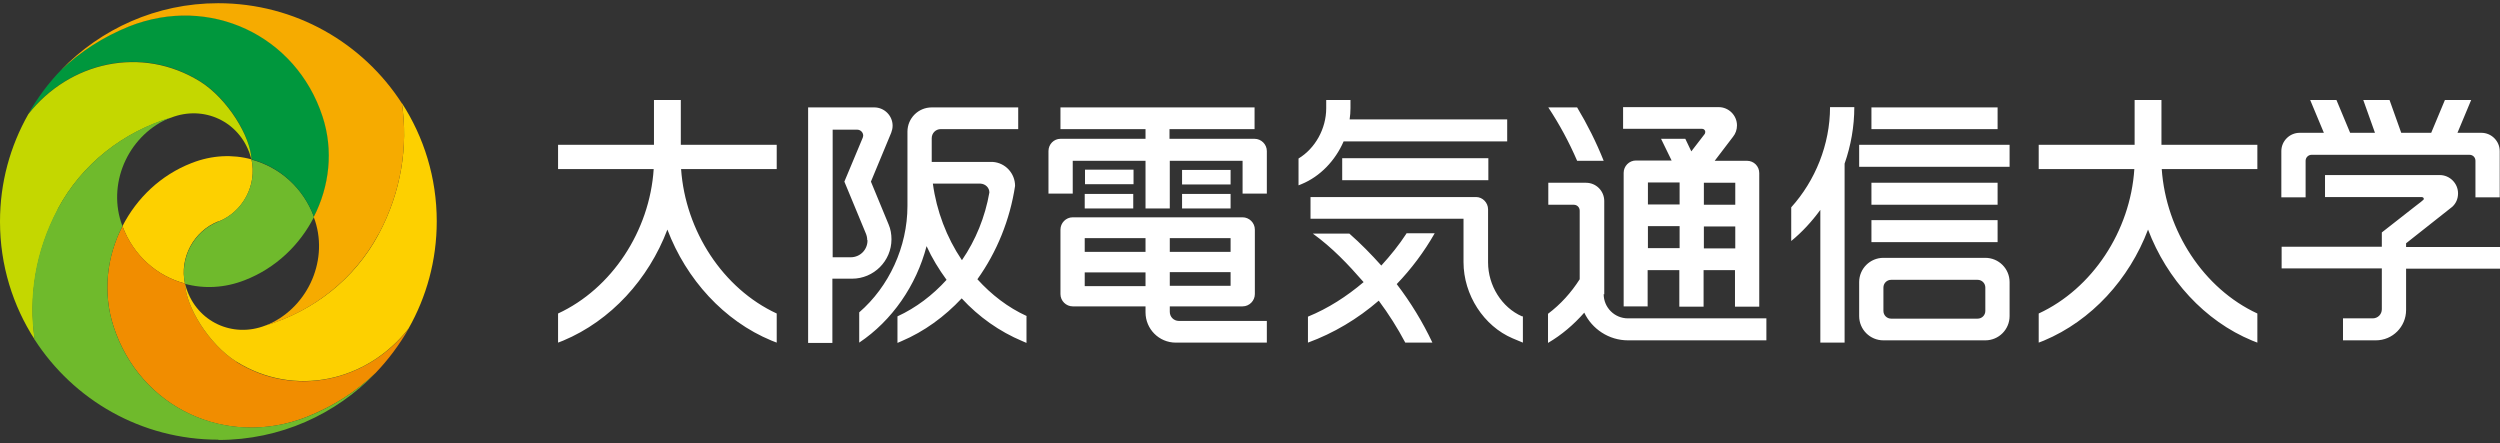
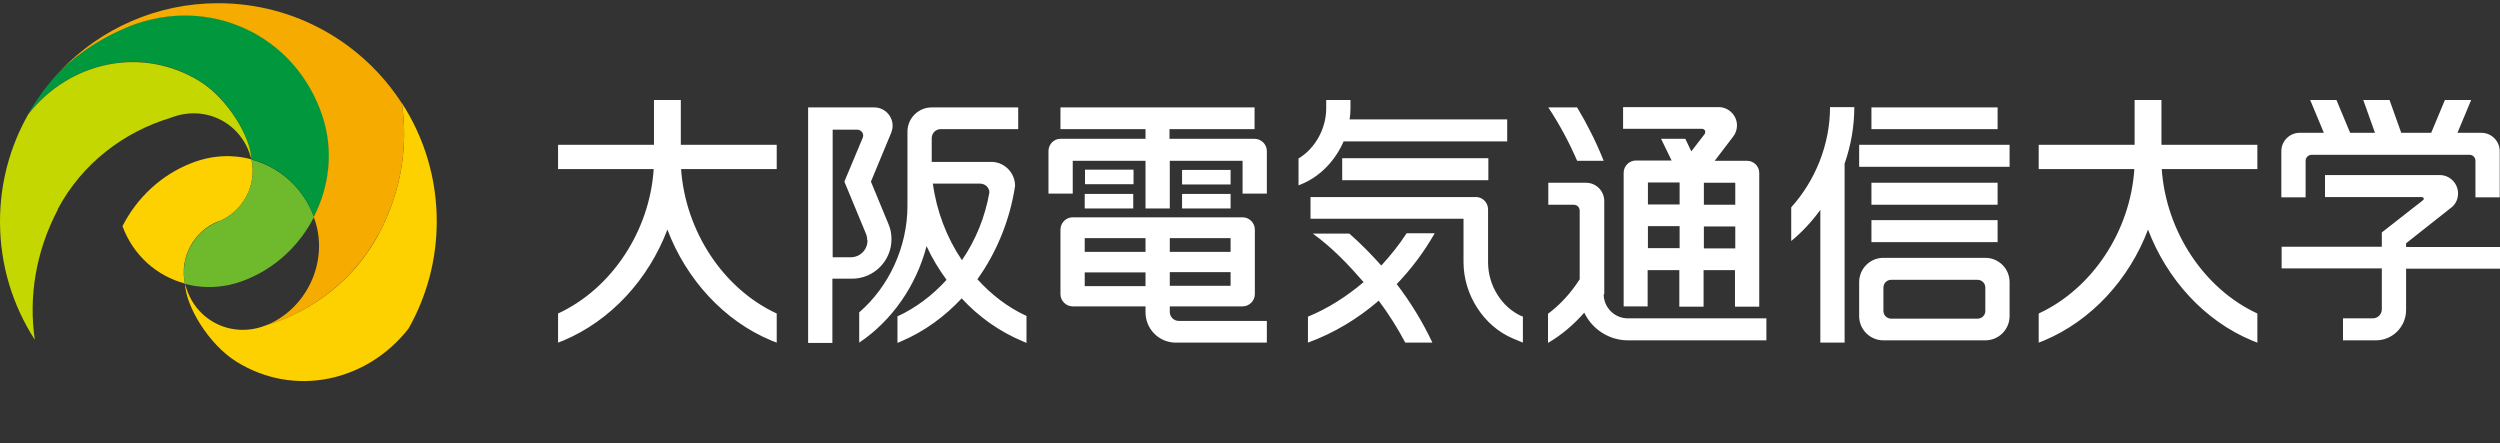
<svg xmlns="http://www.w3.org/2000/svg" width="440" height="78" viewBox="0 0 440 78" fill="none">
  <rect x="0" y="0" width="440" height="78" fill="#333333" stroke="none" />
  <path d="M38.433 39C42.804 37.291 45.266 32.519 44.261 28.047C40.945 27.143 37.278 27.294 33.711 28.701C28.285 30.811 24.065 34.88 21.553 39.803C23.462 44.978 27.632 48.596 32.555 49.902C31.55 45.43 34.062 40.658 38.433 38.949V39Z" fill="#FDD000" />
  <path d="M44.261 28.047C45.266 32.519 42.754 37.291 38.434 39C34.063 40.708 31.601 45.481 32.555 49.952C35.871 50.856 39.539 50.706 43.106 49.299C48.532 47.189 52.752 43.119 55.264 38.196C53.355 33.021 49.185 29.404 44.261 28.098V28.047Z" fill="#6FBA2C" />
  <path d="M35.268 14.332C40.091 17.346 44.11 23.978 44.261 28.047C49.185 29.354 53.304 32.971 55.264 38.146C58.027 32.82 58.78 26.44 56.821 20.461C52.149 6.143 36.926 -0.991 22.809 4.585C18.137 6.394 14.117 9.057 10.801 12.272C8.541 14.583 6.581 17.246 4.974 20.059C12.258 10.815 25.019 7.901 35.268 14.332Z" fill="#00973D" />
-   <path d="M41.548 63.617C36.776 60.603 32.706 53.971 32.555 49.902C27.632 48.596 23.512 44.978 21.553 39.804C18.79 45.129 18.036 51.51 19.995 57.488C24.668 71.806 39.89 78.941 54.008 73.364C58.68 71.505 62.749 68.892 66.116 65.627C68.326 63.316 70.285 60.703 71.893 57.89C64.608 67.134 51.847 70.098 41.548 63.668V63.617Z" fill="#F18D00" />
  <path d="M70.737 18.201C71.843 25.737 70.637 33.725 66.668 41.16C62.398 49.199 55.063 54.775 46.723 57.287C40.945 59.548 34.715 56.634 32.806 50.756C32.706 50.455 32.656 50.203 32.555 49.902C32.706 53.971 36.775 60.603 41.548 63.617C51.847 70.048 64.608 67.134 71.893 57.84C75.058 52.263 76.867 45.833 76.867 38.95C76.867 31.263 74.606 24.129 70.737 18.15V18.201Z" fill="#FDD000" />
  <path d="M66.668 41.16C70.637 33.725 71.843 25.736 70.738 18.201C63.905 7.6 51.998 0.566 38.383 0.566C27.532 0.566 17.735 5.088 10.752 12.322C14.117 9.107 18.137 6.495 22.759 4.636C36.876 -0.941 52.099 6.193 56.771 20.512C58.73 26.49 57.977 32.82 55.214 38.196C55.314 38.447 55.364 38.648 55.465 38.899C57.826 46.234 53.907 54.474 46.673 57.337C55.013 54.825 62.348 49.199 66.618 41.21L66.668 41.16Z" fill="#F6AB00" />
  <path d="M10.148 36.839C14.419 28.801 21.754 23.224 30.094 20.712C35.871 18.451 42.101 21.365 44.01 27.244C44.111 27.545 44.161 27.796 44.261 28.098C44.111 24.028 40.041 17.396 35.268 14.382C24.969 7.951 12.208 10.865 4.974 20.109C1.809 25.686 0 32.117 0 39C0 46.686 2.261 53.82 6.129 59.799C5.024 52.263 6.28 44.275 10.199 36.839H10.148Z" fill="#C4D700" />
-   <path d="M38.433 77.433C49.335 77.433 59.132 72.912 66.115 65.627C62.749 68.892 58.68 71.505 54.008 73.364C39.89 78.89 24.668 71.806 19.995 57.488C18.036 51.509 18.79 45.179 21.553 39.803C21.452 39.552 21.402 39.351 21.302 39.1C18.94 31.765 22.859 23.526 30.094 20.662C21.754 23.174 14.419 28.801 10.148 36.789C6.179 44.225 4.974 52.213 6.079 59.749C12.912 70.349 24.818 77.383 38.433 77.383V77.433Z" fill="#6FBA2C" />
  <path d="M222.964 26.591V34.076H218.694V28.299H205.883V36.689H201.612V28.299H188.801V34.076H184.531V26.591C184.531 25.385 185.485 24.43 186.641 24.43H201.612V22.722H186.641V18.904H220.804V22.722H205.832V24.43H220.804C221.959 24.43 222.964 25.385 222.964 26.591ZM207.49 56.483H222.964V60.301H206.938C203.973 60.301 201.612 57.89 201.612 54.976V53.921H188.801C187.646 53.921 186.641 52.967 186.641 51.761V40.407C186.641 39.251 187.595 38.246 188.801 38.246H218.694C219.849 38.246 220.854 39.201 220.854 40.407V51.761C220.854 52.916 219.9 53.921 218.694 53.921H205.883V54.876C205.883 55.78 206.586 56.483 207.49 56.483ZM205.883 44.325H216.584V41.914H205.883V44.325ZM205.883 50.304H216.584V47.892H205.883V50.304ZM201.612 47.943H190.911V50.354H201.612V47.943ZM201.612 41.914H190.911V44.325H201.612V41.914ZM199.502 32.017V29.856H190.961V32.418H199.502V31.966V32.017ZM190.911 36.689H199.452V34.127H190.911V36.689ZM216.584 29.906H208.043V32.469H216.584V29.906ZM208.043 35.985V36.689H216.584V34.127H208.043V36.036V35.985ZM180.662 55.679V60.352L179.959 60.05C175.889 58.342 172.272 55.78 169.258 52.514C166.243 55.73 162.676 58.342 158.657 60.05L157.954 60.352V55.679C161.219 54.172 164.133 51.962 166.595 49.249C165.239 47.39 164.033 45.431 163.078 43.32C161.27 50.254 156.999 56.433 151.222 60.301V54.976C156.447 50.455 159.712 43.471 159.712 36.237V23.174C159.712 20.813 161.621 18.904 163.983 18.904H179.205V22.722H165.59C164.686 22.722 163.983 23.425 163.983 24.33V28.5H174.734C176.944 28.65 178.653 30.509 178.653 32.72C177.748 38.698 175.437 44.376 172.021 49.148C174.483 51.861 177.397 54.122 180.712 55.629L180.662 55.679ZM169.308 45.782C171.72 42.265 173.377 38.196 174.131 33.875C174.131 33.021 173.428 32.368 172.574 32.318H164.184C164.837 37.141 166.595 41.763 169.258 45.732L169.308 45.782ZM149.966 49.048H146.499V60.352H142.229V18.904H153.884C155.643 18.904 157.1 20.361 157.1 22.119C157.1 22.571 156.999 22.973 156.849 23.375L153.282 31.966L156.396 39.502C156.748 40.306 156.899 41.21 156.899 42.115C156.899 45.933 153.784 49.048 149.966 49.048ZM152.628 42.215C152.628 41.813 152.528 41.411 152.377 41.06L148.609 31.966L151.825 24.279C151.825 24.279 151.925 24.028 151.925 23.878C151.925 23.275 151.423 22.823 150.87 22.823H146.549V45.28H149.715C151.372 45.28 152.679 43.974 152.679 42.316L152.628 42.215ZM351.578 18.904H329.372V22.722H351.578V18.904ZM327.212 29.354H353.688V25.485H327.212V29.354ZM351.578 32.167H329.372V36.036H351.578V32.167ZM329.372 42.617H351.578V38.749H329.372V42.617ZM315.255 36.538V42.416C317.164 40.859 318.872 39 320.379 36.94V60.301H324.649V28.801C325.755 25.636 326.358 22.27 326.358 18.854H322.087C322.087 25.435 319.475 31.816 315.255 36.488V36.538ZM353.688 49.651V55.629C353.688 57.99 351.779 59.9 349.418 59.9H331.482C329.121 59.9 327.212 57.99 327.212 55.629V49.651C327.212 47.289 329.121 45.38 331.482 45.38H349.418C351.779 45.38 353.688 47.289 353.688 49.651ZM349.418 50.605C349.418 49.852 348.815 49.249 348.061 49.249H332.839C332.085 49.249 331.482 49.852 331.482 50.605V54.725C331.482 55.478 332.085 56.081 332.839 56.081H348.061C348.815 56.081 349.418 55.478 349.418 54.725V50.605ZM290.034 53.921H285.764V30.409C285.764 29.253 286.718 28.248 287.924 28.248H294.204L292.345 24.43H296.616L297.671 26.641L300.032 23.576C300.032 23.576 300.132 23.375 300.132 23.224C300.132 22.923 299.881 22.672 299.58 22.672H285.663V18.854H302.494C304.252 18.854 305.709 20.311 305.709 22.069C305.709 22.823 305.458 23.526 305.006 24.079L301.79 28.299H307.467C308.673 28.299 309.628 29.253 309.628 30.459V53.971H305.357V47.541H299.831V53.971H295.561V47.541H289.984V53.971L290.034 53.921ZM305.408 39.854H299.881V43.722H305.408V39.854ZM300.333 32.167H299.881V36.036H305.408V32.167H300.333ZM290.034 35.985H295.611V32.117H290.034V35.985ZM290.034 43.672H295.611V39.804H290.034V43.672ZM282.247 28.299C280.941 25.033 279.383 21.918 277.575 18.904H272.501C274.46 21.868 276.168 25.033 277.575 28.299H282.197H282.247ZM282.348 51.811V35.383C282.348 33.624 280.941 32.167 279.132 32.167H272.501V36.036H276.972C277.575 36.036 278.027 36.488 278.027 37.091V49.148C276.52 51.51 274.661 53.569 272.45 55.227V60.352C274.862 58.945 276.972 57.136 278.831 55.026C280.187 57.89 283.151 59.9 286.517 59.9H310.884V56.031H286.517C284.156 56.031 282.247 54.122 282.247 51.761L282.348 51.811ZM423.471 42.818L431.61 36.387C432.263 35.785 432.615 34.981 432.615 34.026C432.615 32.268 431.158 30.811 429.399 30.811H409.203V34.679H426.285C426.285 34.679 426.586 34.78 426.586 34.93C426.586 35.081 426.586 35.131 426.435 35.232L426.084 35.533L424.978 36.387L419.201 40.909V43.421H401.567V47.239H419.201V54.423C419.201 55.328 418.497 56.031 417.593 56.031H412.368V59.9H418.146C421.11 59.9 423.471 57.488 423.471 54.574V47.289H440V43.471H423.471V42.818ZM436.785 23.375H432.514L434.926 17.598H430.304L427.892 23.375H422.617L420.557 17.598H415.935L417.995 23.375H413.624L411.213 17.598H406.591L409.002 23.375H404.732C402.973 23.375 401.516 24.832 401.516 26.591V34.729H405.787V28.299C405.787 27.696 406.289 27.244 406.842 27.244H434.624C435.227 27.244 435.679 27.696 435.679 28.299V34.729H439.95V26.591C439.95 24.832 438.493 23.375 436.734 23.375H436.785ZM236.227 31.715H261.95V27.847H236.227V31.715ZM236.428 24.882H265.266V21.014H237.534C237.634 20.361 237.684 19.708 237.684 19.055V17.598H233.414V19.055C233.414 22.672 231.455 26.138 228.541 27.897V32.619L229.043 32.418C232.359 31.062 235.022 28.248 236.479 24.882H236.428ZM247.531 41.11C246.225 43.12 244.718 44.978 243.11 46.737C241.352 44.777 239.493 42.868 237.483 41.11H231.053C234.519 43.622 237.232 46.486 239.995 49.651C237.031 52.163 233.766 54.273 230.199 55.73V60.301C234.72 58.644 238.94 56.132 242.658 52.916C244.417 55.278 245.974 57.739 247.33 60.301H252.103C250.395 56.684 248.285 53.218 245.823 50.002C248.385 47.34 250.646 44.325 252.505 41.06H247.531V41.11ZM261.9 46.184V36.84C261.9 35.684 260.945 34.679 259.79 34.679H230.651V38.497H257.579V46.134C257.579 51.911 261.146 57.388 266.221 59.548L268.029 60.301V55.679H267.879C264.311 54.122 261.9 50.254 261.9 46.184ZM119.822 17.598H115.099V25.485H98.219V29.756H115.049C114.346 40.658 107.664 50.806 98.219 55.177V60.301L99.123 59.95C107.513 56.433 114.145 49.148 117.461 40.407C120.776 49.148 127.408 56.483 135.798 59.95L136.702 60.301V55.177C127.257 50.806 120.626 40.658 119.872 29.756H136.702V25.485H119.822V17.598ZM380.416 17.598H375.693V25.485H358.812V29.756H375.643C374.939 40.658 368.258 50.806 358.812 55.177V60.301L359.717 59.95C368.107 56.433 374.739 49.148 378.054 40.407C381.37 49.148 388.002 56.483 396.392 59.95L397.296 60.301V55.177C387.851 50.806 381.219 40.658 380.466 29.756H397.296V25.485H380.416V17.598Z" fill="white" />
</svg>